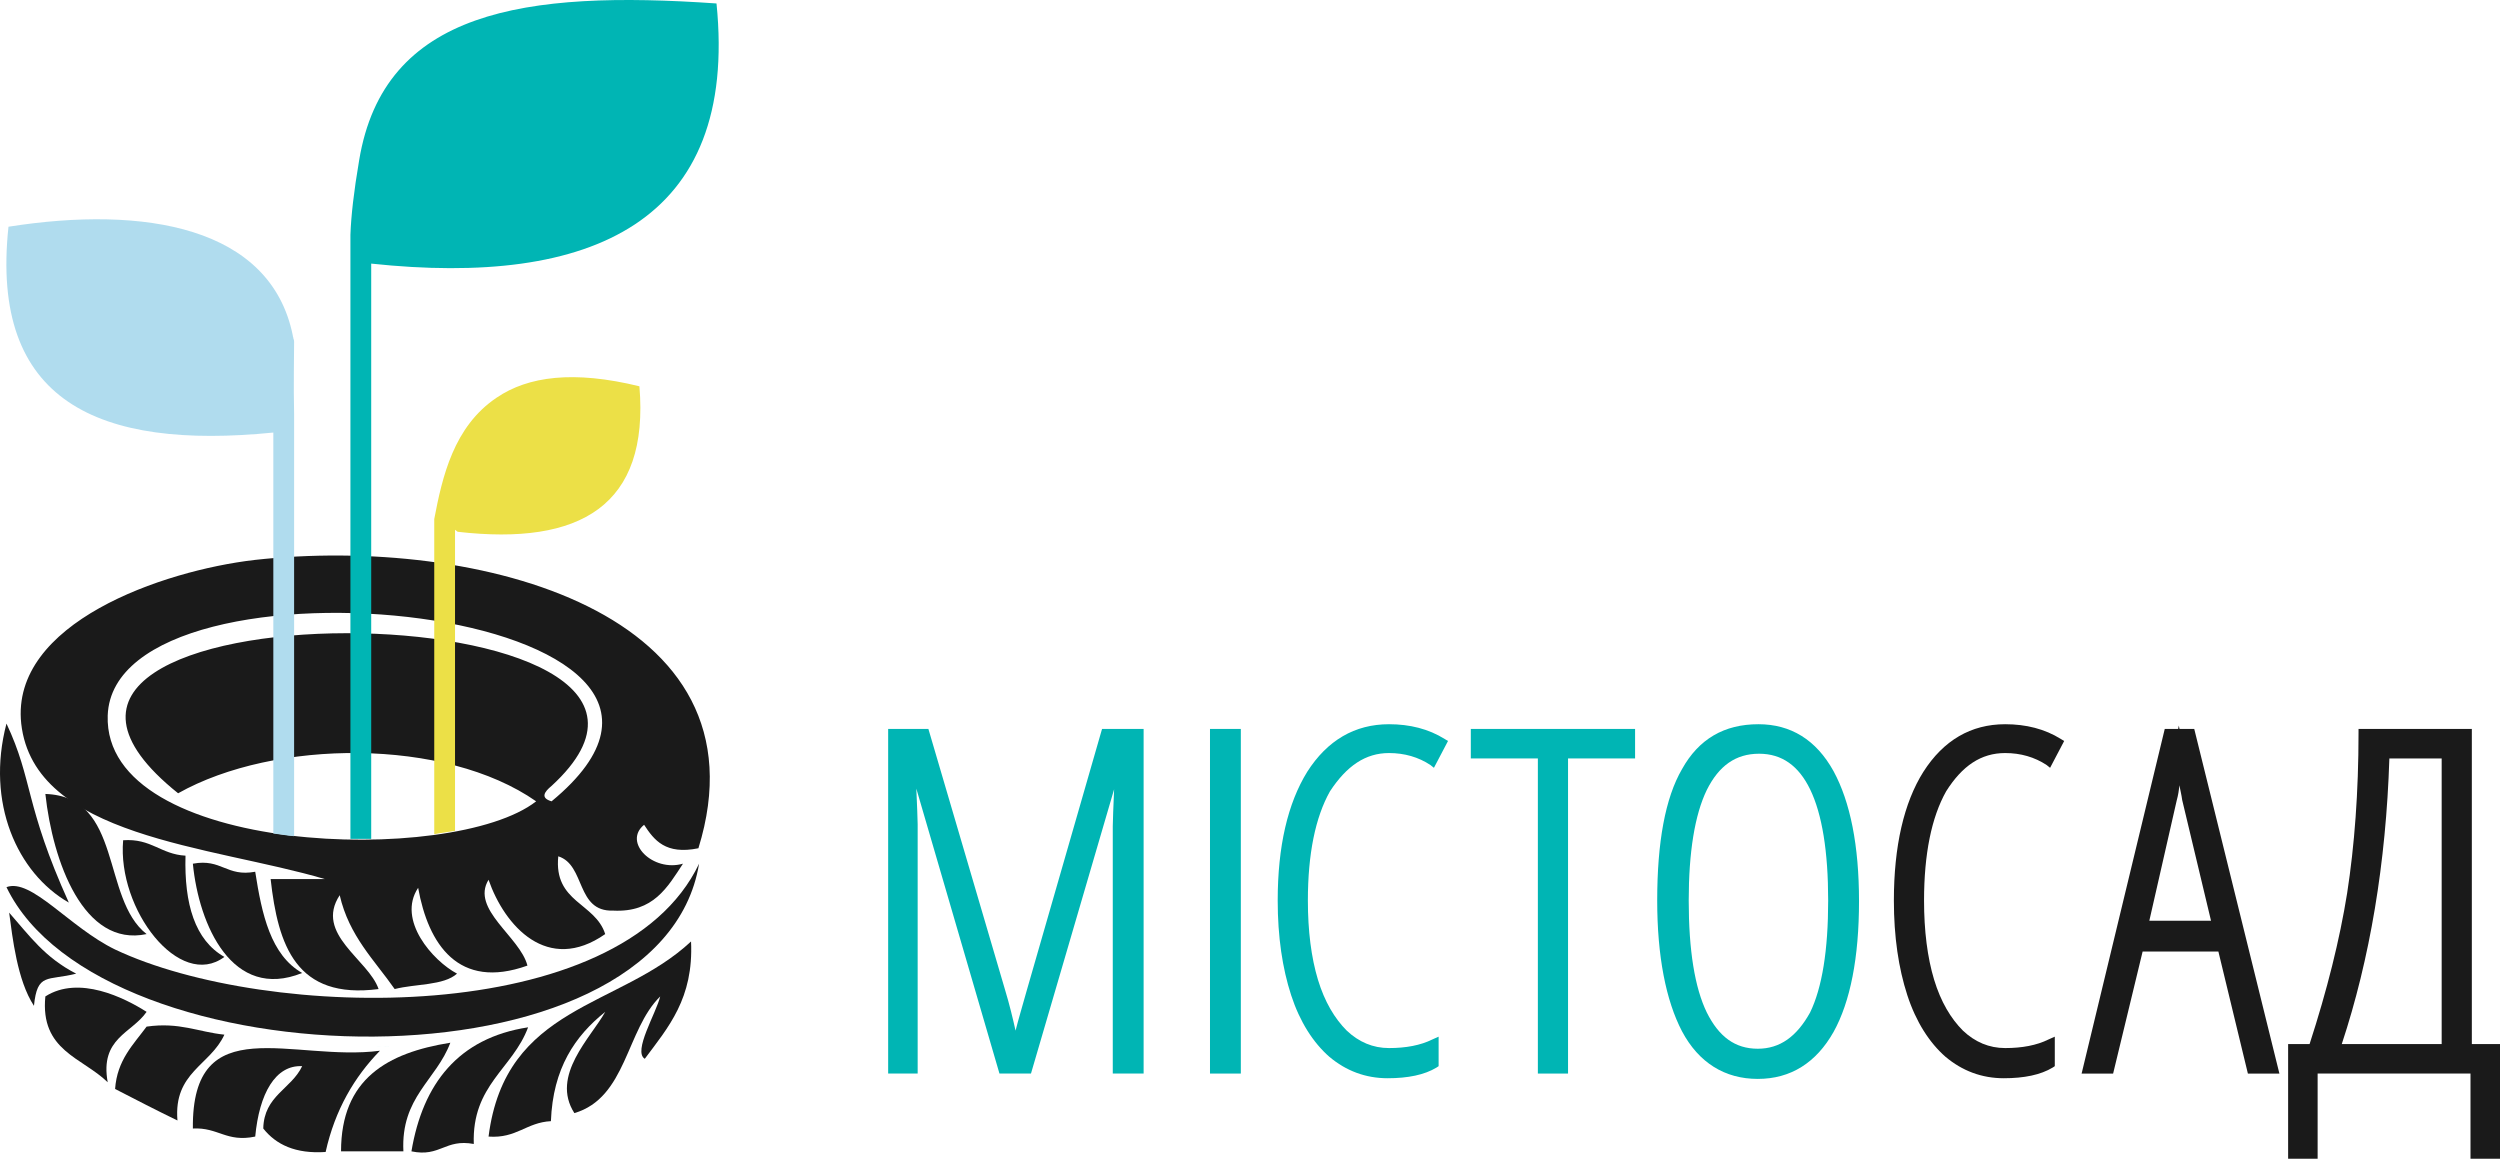
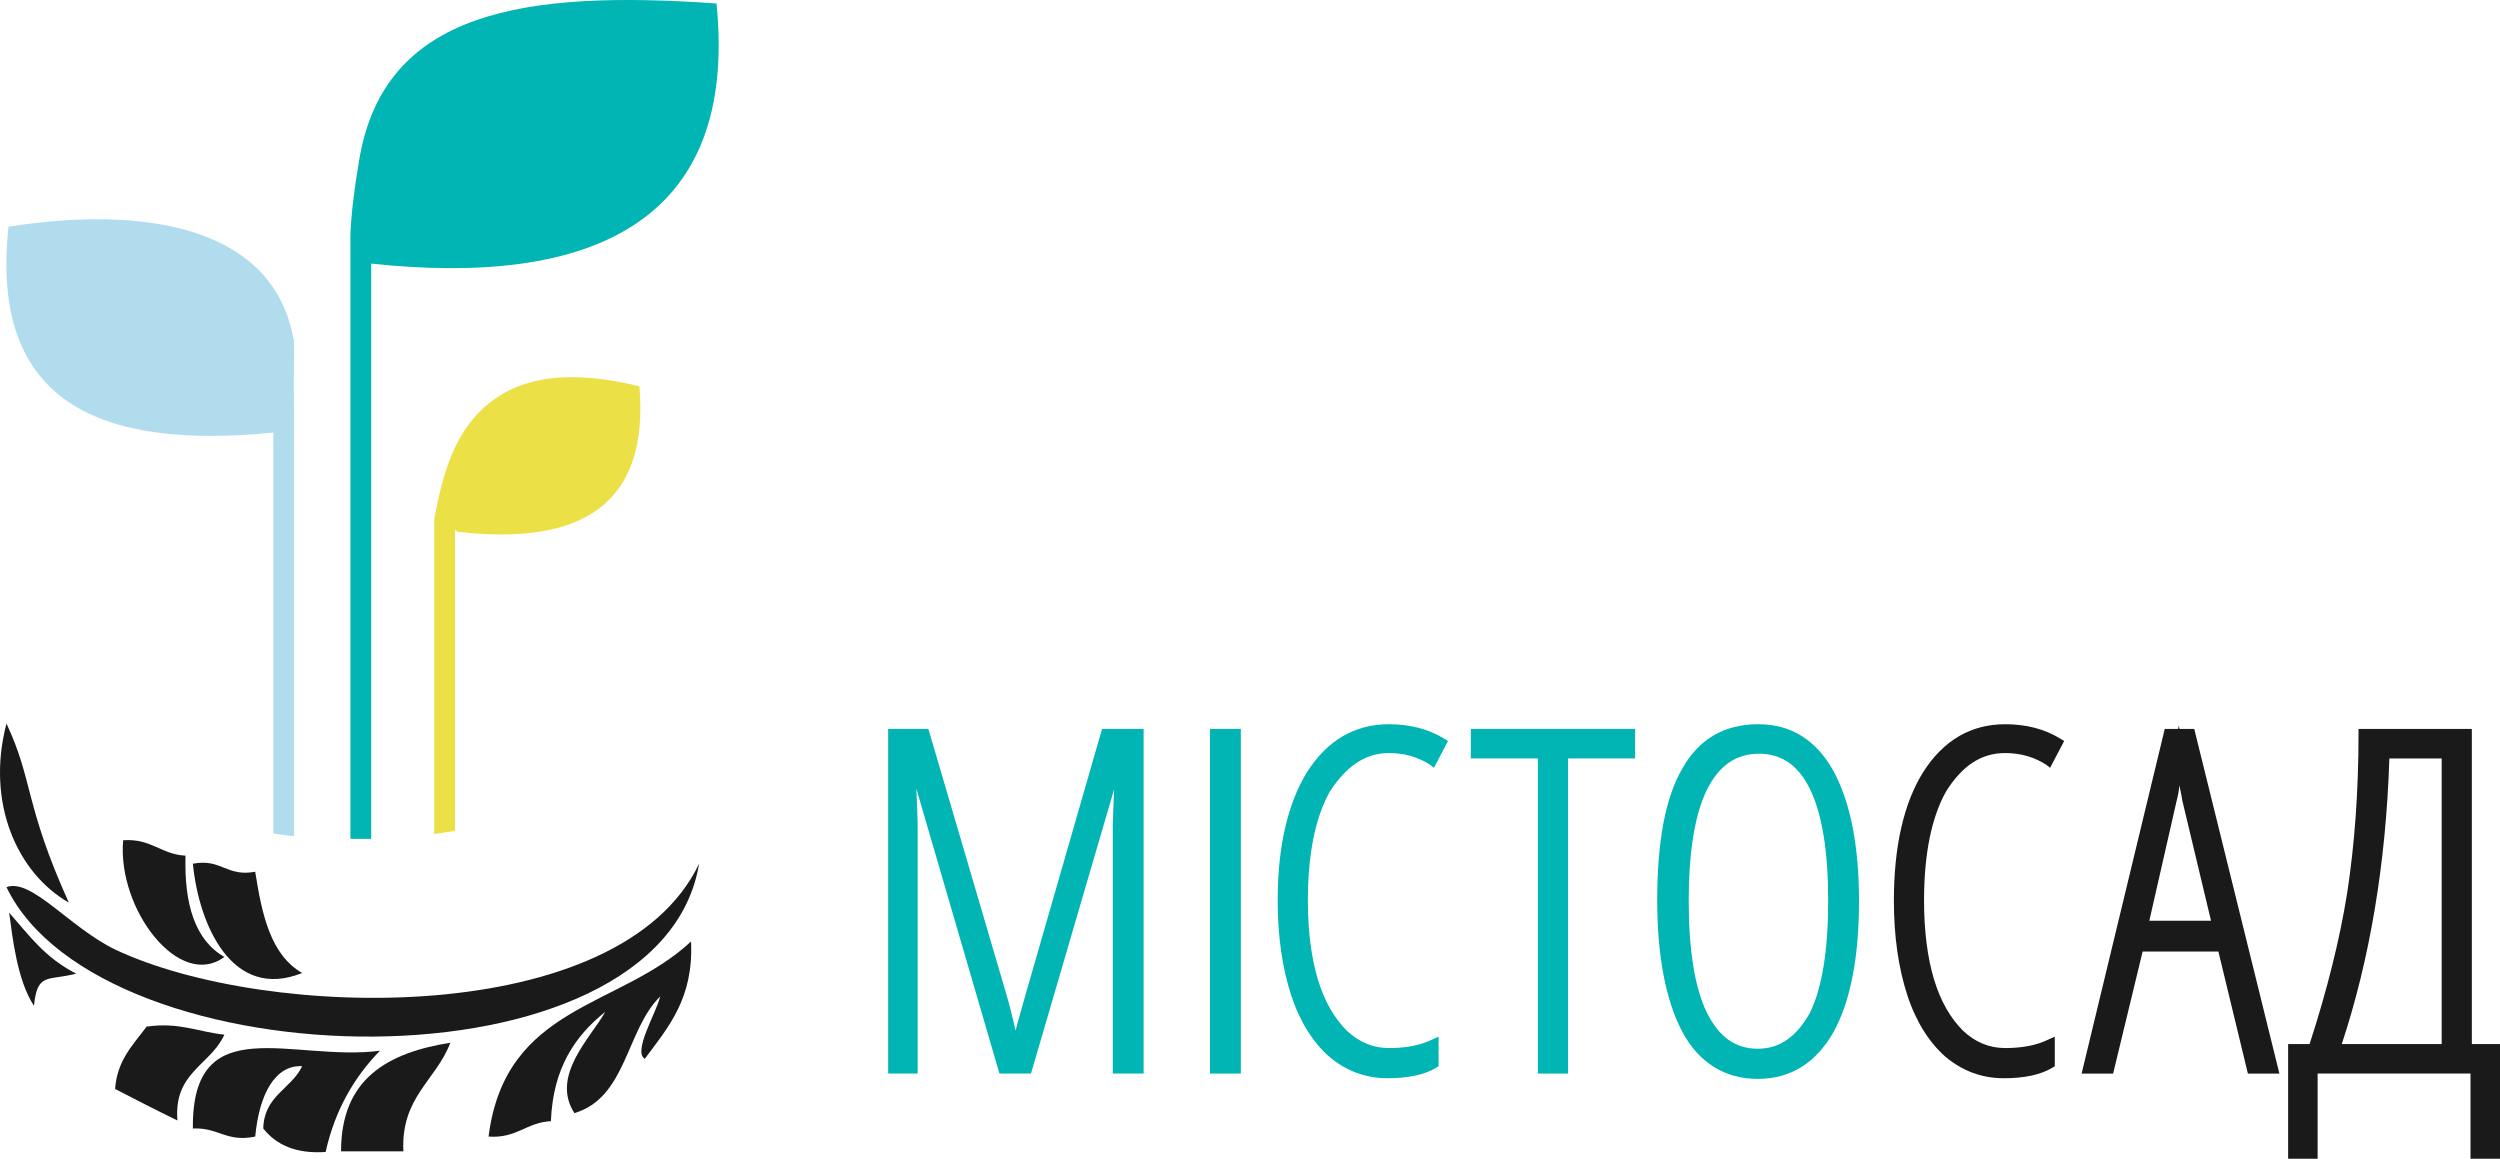
<svg xmlns="http://www.w3.org/2000/svg" width="427" height="198" viewBox="0 0 427 198" fill="none">
  <path d="M175.404 169.05C174.602 171.913 173.915 174.203 173.457 176.035C172.999 173.974 172.426 171.569 171.625 168.935L158.569 124.502H151.698V183.364H156.737V140.764C156.737 139.733 156.623 137.672 156.508 134.694L170.708 183.364H176.091L190.291 134.809C190.176 137.901 190.062 139.962 190.062 141.107V183.364H195.33V124.502H188.23L175.404 169.05Z" fill="#00B5B4" />
  <path d="M211.933 124.502H206.666V183.364H211.933V124.502Z" fill="#00B5B4" />
  <path d="M237.242 128.621C239.876 128.621 242.281 129.308 244.342 130.683L244.915 131.141L247.32 126.56L246.747 126.216C243.999 124.499 240.792 123.697 237.242 123.697C231.402 123.697 226.706 126.445 223.271 131.828C219.95 137.21 218.232 144.539 218.232 153.815C218.232 159.999 219.034 165.382 220.522 169.962C222.011 174.543 224.301 178.093 227.05 180.498C229.913 182.903 233.234 184.163 237.013 184.163C240.449 184.163 243.312 183.59 245.373 182.33L245.716 182.101V177.063L244.686 177.521C242.624 178.551 240.105 179.009 237.242 179.009C234.494 179.009 232.089 177.979 230.027 176.032C227.966 173.971 226.248 171.108 225.103 167.328C223.958 163.549 223.385 158.969 223.385 153.815C223.385 145.914 224.645 139.615 227.164 135.149C230.027 130.797 233.234 128.621 237.242 128.621Z" fill="#00B5B4" />
  <path d="M251.215 129.541H262.667V183.364H267.821V129.541H279.272V124.502H251.215V129.541Z" fill="#00B5B4" />
  <path d="M300.342 123.697C294.502 123.697 290.15 126.216 287.287 131.37C284.424 136.294 283.05 143.852 283.05 153.815C283.05 163.32 284.539 170.879 287.287 176.146C290.15 181.529 294.617 184.277 300.228 184.277C305.839 184.277 310.191 181.529 313.169 176.261C316.032 171.108 317.52 163.549 317.52 153.93C317.52 144.425 316.032 136.981 313.169 131.713C310.191 126.331 305.839 123.697 300.342 123.697ZM300.228 179.124C296.334 179.124 293.586 177.063 291.525 172.94C289.463 168.703 288.433 162.29 288.433 153.815C288.433 145.57 289.463 139.157 291.525 134.92C293.586 130.797 296.449 128.736 300.457 128.736C304.351 128.736 307.214 130.797 309.16 134.805C311.222 139.042 312.252 145.455 312.252 153.815C312.252 162.29 311.222 168.703 309.16 172.94C306.87 177.063 304.007 179.124 300.228 179.124Z" fill="#00B5B4" />
  <path d="M342.484 128.621C345.118 128.621 347.522 129.308 349.584 130.683L350.156 131.141L352.561 126.56L351.989 126.216C349.24 124.499 346.034 123.697 342.484 123.697C336.643 123.697 331.948 126.445 328.512 131.828C325.191 137.096 323.474 144.539 323.474 153.815C323.474 159.999 324.275 165.382 325.764 169.962C327.253 174.543 329.543 178.093 332.291 180.498C335.154 182.903 338.475 184.163 342.255 184.163C345.69 184.163 348.553 183.59 350.614 182.33L350.958 182.101V177.063L349.927 177.521C347.866 178.551 345.347 179.009 342.484 179.009C339.735 179.009 337.33 177.979 335.269 176.032C333.208 173.971 331.49 171.108 330.345 167.328C329.2 163.549 328.627 158.969 328.627 153.815C328.627 145.914 329.887 139.615 332.406 135.149C335.154 130.797 338.361 128.621 342.484 128.621Z" fill="#1A1A1A" />
  <path d="M372.259 124.504L372.144 123.931L372.029 124.504H369.739L355.539 183.366H360.921L365.96 162.524H378.901L383.939 183.366H389.322L374.778 124.504H372.259ZM367.105 157.256L371.8 136.643C372.029 135.841 372.144 135.04 372.259 134.124C372.373 134.925 372.602 135.727 372.717 136.643L377.641 157.256H367.105Z" fill="#1A1A1A" />
  <path d="M422.19 178.326V124.502H402.837V125.189C402.837 135.267 402.149 144.428 400.89 152.559C399.63 160.461 397.454 169.164 394.477 178.326H390.812V197.908H395.851V183.364H421.961V197.908H427V178.326H422.19ZM417.037 129.541V178.326H399.974C404.783 163.782 407.532 147.406 408.104 129.541H417.037Z" fill="#1A1A1A" />
  <path d="M11.756 154.164C2.938 149.125 -2.444 137.101 1.106 123.588C5.687 133.322 4.198 137.444 11.756 154.164Z" fill="#1A1A1A" />
  <path d="M13.015 166.301C8.091 167.56 6.373 166.072 5.8 171.797C2.937 167.446 2.136 160.117 1.563 155.879C4.999 159.773 7.632 163.552 13.015 166.301Z" fill="#1A1A1A" />
  <path d="M1.106 151.525C5.343 149.922 11.871 158.397 19.658 162.176C45.539 174.429 106.005 175.689 119.403 147.517C112.876 187.37 17.253 185.079 1.106 151.525Z" fill="#1A1A1A" />
-   <path d="M46.225 150.15H55.501C36.148 144.424 5.8 143.05 3.624 123.582C1.792 106.404 27.788 97.472 43.477 95.64C81.611 91.403 131.77 104.572 119.288 144.883C113.676 146.028 111.73 143.508 110.012 140.874C106.347 143.852 111.501 149.005 116.654 147.516C114.02 151.525 111.615 155.876 104.744 155.533C98.331 155.762 100.049 147.745 95.354 146.257C94.552 154.159 101.652 154.159 103.37 159.541C93.521 166.412 86.192 158.167 83.444 150.265C80.352 155.304 88.826 159.999 90.086 164.923C78.29 169.16 73.137 161.259 71.419 151.639C67.755 157.136 73.939 164.122 78.061 166.297C75.771 168.359 70.961 168.015 67.411 168.931C63.975 164.007 59.624 159.884 58.021 152.899C53.669 159.541 62.945 163.893 64.663 168.931C50.577 170.764 47.485 161.488 46.225 150.15ZM94.208 134.232C92.949 135.263 92.262 136.294 94.208 136.866C134.748 103.427 19.428 91.975 18.397 122.208C17.596 146.142 77.374 147.975 91.575 136.866C76 125.987 46.912 126.216 30.422 135.492C-15.5 98.732 131.77 99.762 94.208 134.232Z" fill="#1A1A1A" />
-   <path d="M7.746 170.19C13.472 166.526 21.259 170.42 25.038 172.824C22.519 176.489 17.022 177.291 18.396 184.849C14.045 180.612 6.83 179.466 7.746 170.19Z" fill="#1A1A1A" />
-   <path d="M25.041 159.541C14.276 161.832 9.008 147.173 7.749 135.607C21.033 136.065 17.254 153.472 25.041 159.541Z" fill="#1A1A1A" />
  <path d="M30.309 191.378C26.759 189.661 23.209 187.828 19.659 185.996C20.002 181.072 22.751 178.438 25.041 175.346C30.653 174.544 33.859 176.262 38.325 176.72C35.92 181.988 29.622 183.133 30.309 191.378Z" fill="#1A1A1A" />
  <path d="M21.033 143.514C25.843 143.171 27.447 145.919 31.684 146.148C31.455 154.394 33.287 160.578 38.326 163.441C30.653 169.167 20.003 155.31 21.033 143.514Z" fill="#1A1A1A" />
  <path d="M51.607 166.186C39.697 170.996 33.971 158.055 32.941 147.52C37.865 146.603 38.666 149.81 43.591 148.894C44.736 156.223 46.225 163.094 51.607 166.186Z" fill="#1A1A1A" />
  <path d="M76.916 178.098C74.511 184.511 68.442 187.374 68.9 196.65H58.25C58.25 184.282 66.151 179.815 76.916 178.098Z" fill="#1A1A1A" />
-   <path d="M90.199 175.464C87.565 182.564 80.58 185.313 80.923 195.39C75.999 194.474 75.197 197.681 70.273 196.65C72.22 185.084 78.289 177.296 90.199 175.464Z" fill="#1A1A1A" />
  <path d="M110.128 180.844C108.067 179.584 112.075 173.056 112.762 170.193C106.922 175.919 107.036 187.486 98.104 190.12C93.981 183.707 100.967 177.179 103.372 172.827C98.218 176.95 94.439 182.447 94.096 191.494C89.859 191.723 88.255 194.471 83.445 194.128C86.308 171.568 105.777 172.255 118.03 160.803C118.488 170.537 114.136 175.461 110.128 180.844Z" fill="#1A1A1A" />
  <path d="M64.893 179.466C60.542 183.932 57.221 189.544 55.617 196.759C50.464 197.102 47.143 195.499 44.967 192.75C45.082 187.139 49.777 185.994 51.609 182.1C47.029 181.871 44.28 186.795 43.593 194.125C38.669 195.155 37.294 192.521 32.943 192.75C32.714 172.137 50.006 181.413 64.893 179.466Z" fill="#1A1A1A" />
  <path d="M71.305 158.513C71.534 159.086 71.763 159.773 71.763 159.773L71.305 158.513Z" fill="#ECE047" />
  <path d="M66.382 178.783C66.611 178.783 64.092 178.668 64.321 178.668L66.382 178.783Z" fill="#00B5B4" />
  <path d="M122.379 0.592C89.626 -1.698 65.578 1.737 61.34 27.39C60.424 32.772 59.966 36.895 59.852 40.101V143.282C60.997 143.282 62.142 143.282 63.402 143.282V45.025C100.964 49.033 126.158 38.04 122.379 0.592Z" fill="#00B5B4" />
  <path d="M50.234 58.421C50.234 58.307 50.234 58.078 50.119 57.849C50.119 57.62 50.005 57.505 50.005 57.276C46.226 38.724 24.696 35.06 1.449 38.724C-1.758 68.614 16.794 76.859 46.684 73.881V142.363C47.714 142.478 48.859 142.707 50.234 142.821V70.675C50.119 65.751 50.234 61.17 50.234 58.421Z" fill="#B0DCEE" />
  <path d="M78.177 90.829C99.134 93.234 110.929 86.363 109.212 65.979C97.989 63.23 90.201 64.261 84.819 67.926C77.49 72.85 75.543 81.439 74.169 88.654V142.477C75.314 142.248 76.459 142.134 77.719 141.905V90.486L78.177 90.829Z" fill="#ECE047" />
</svg>